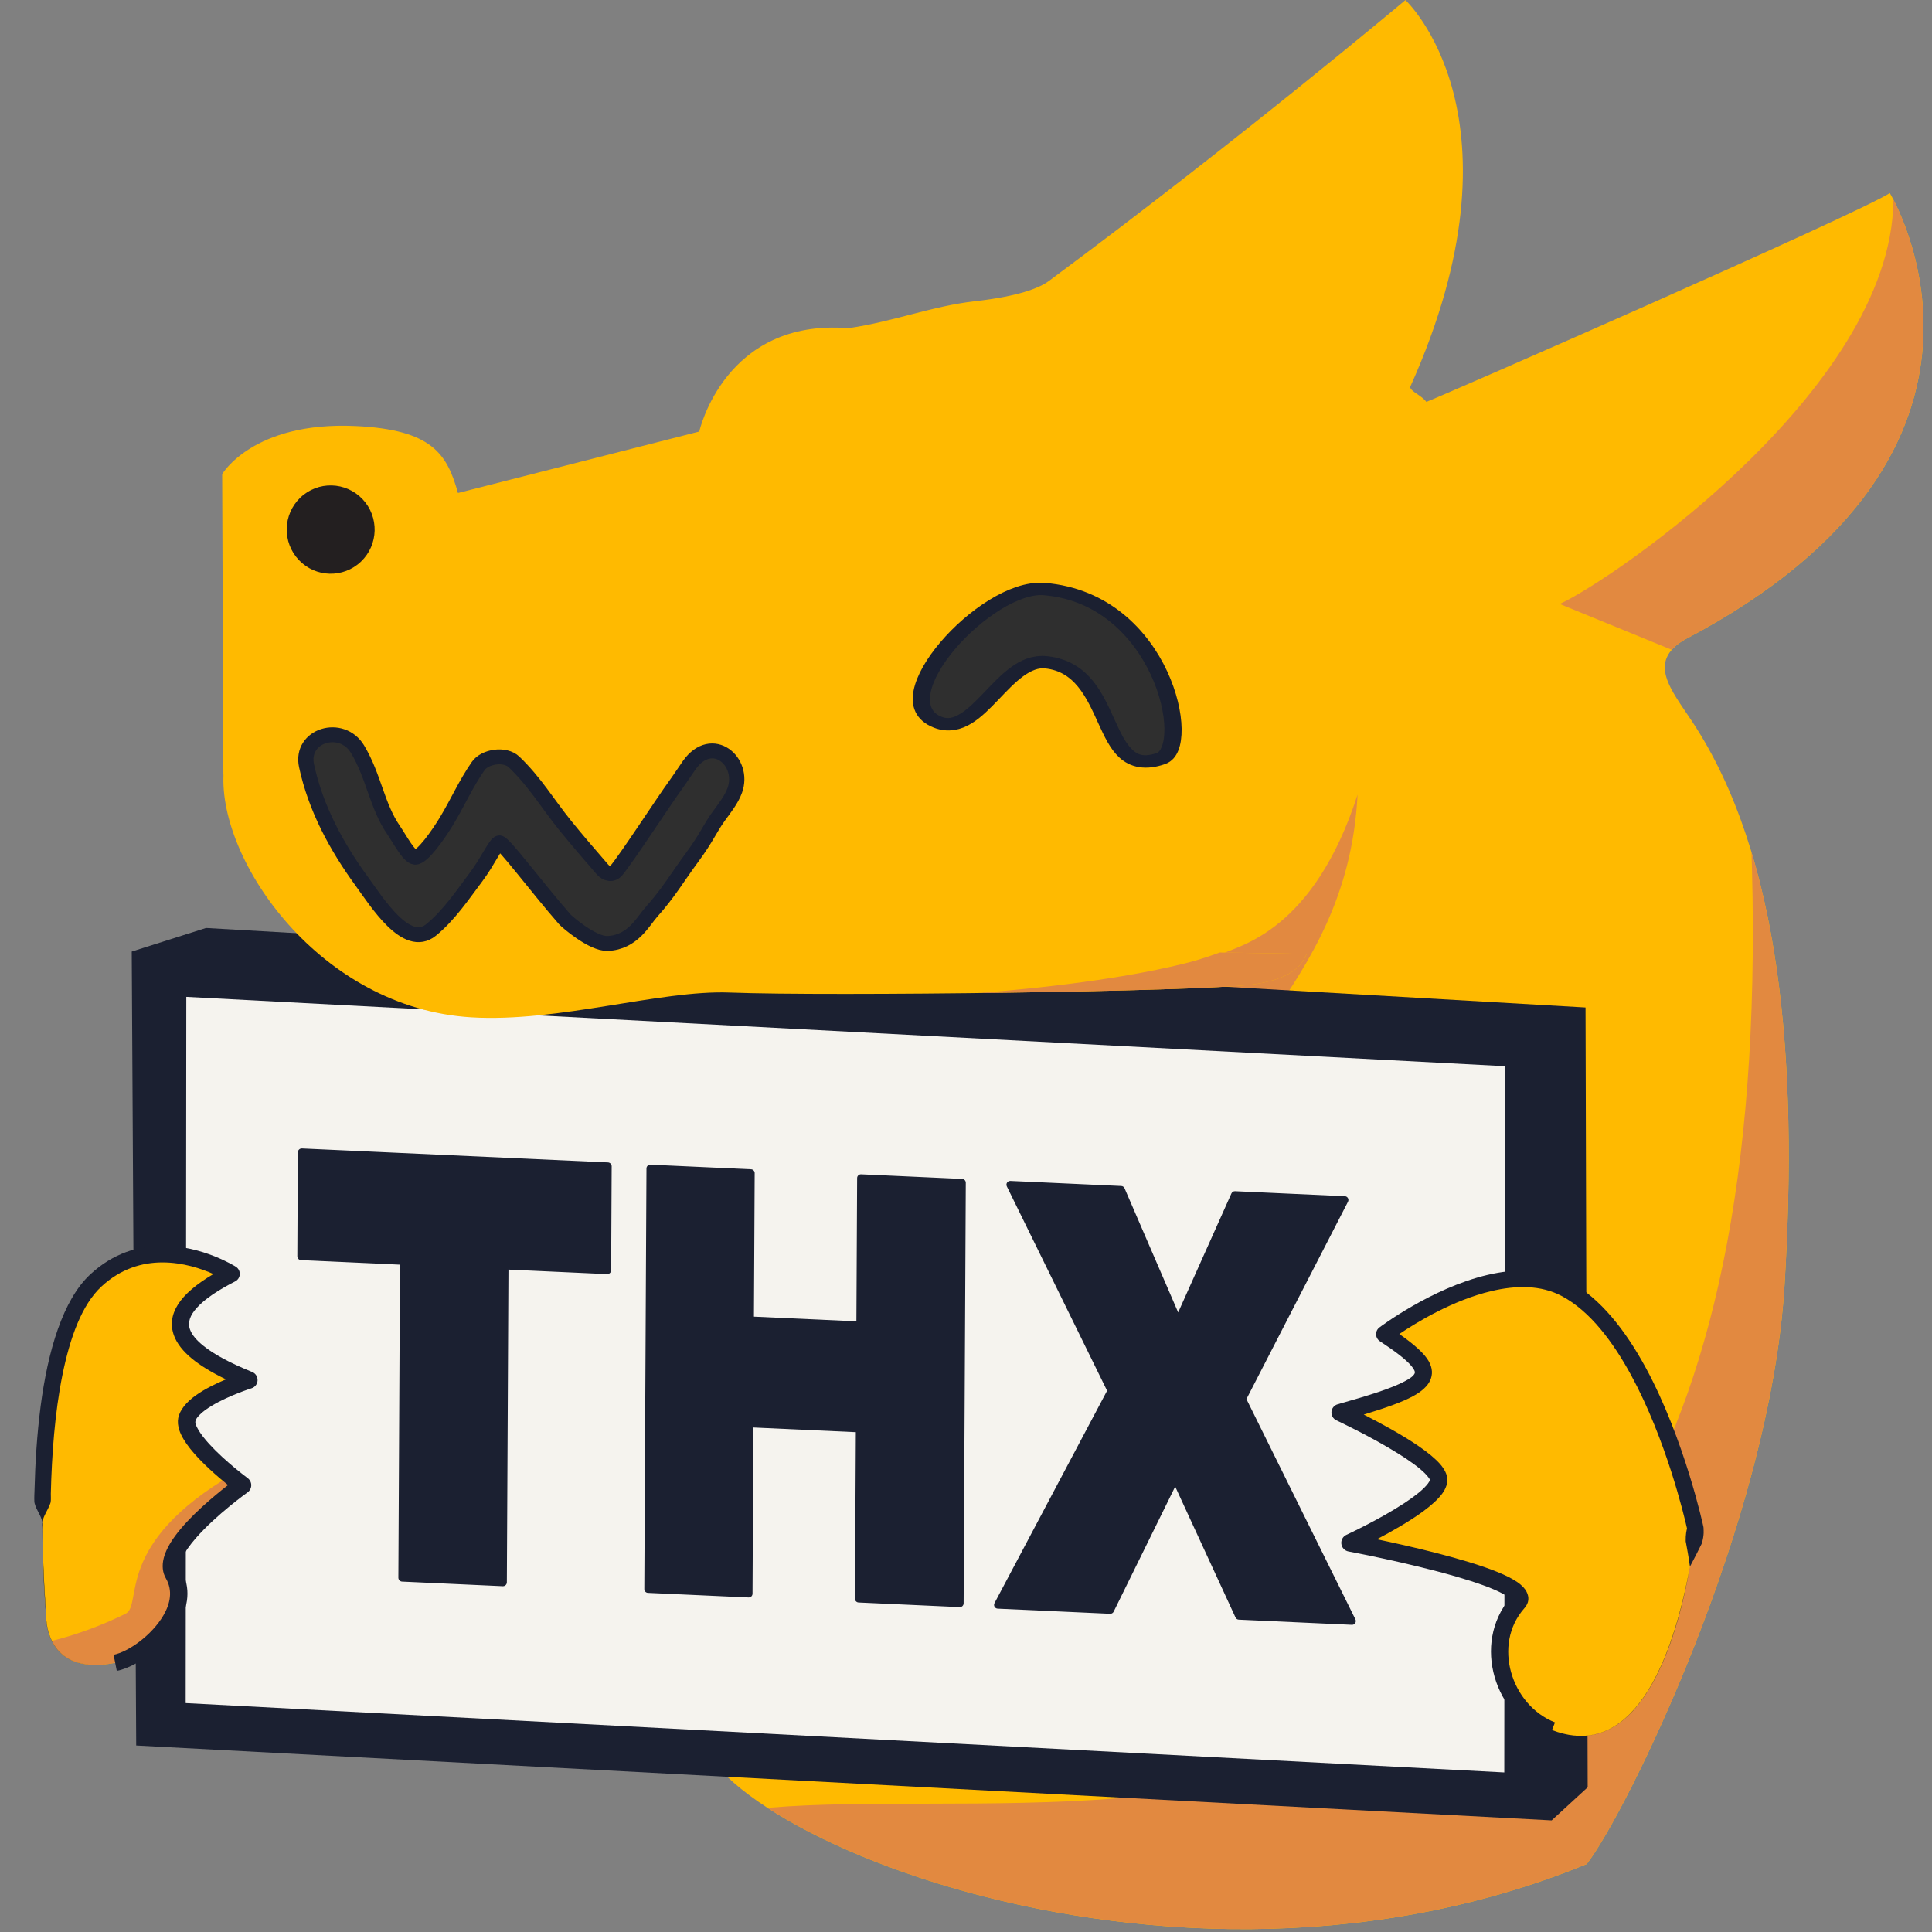
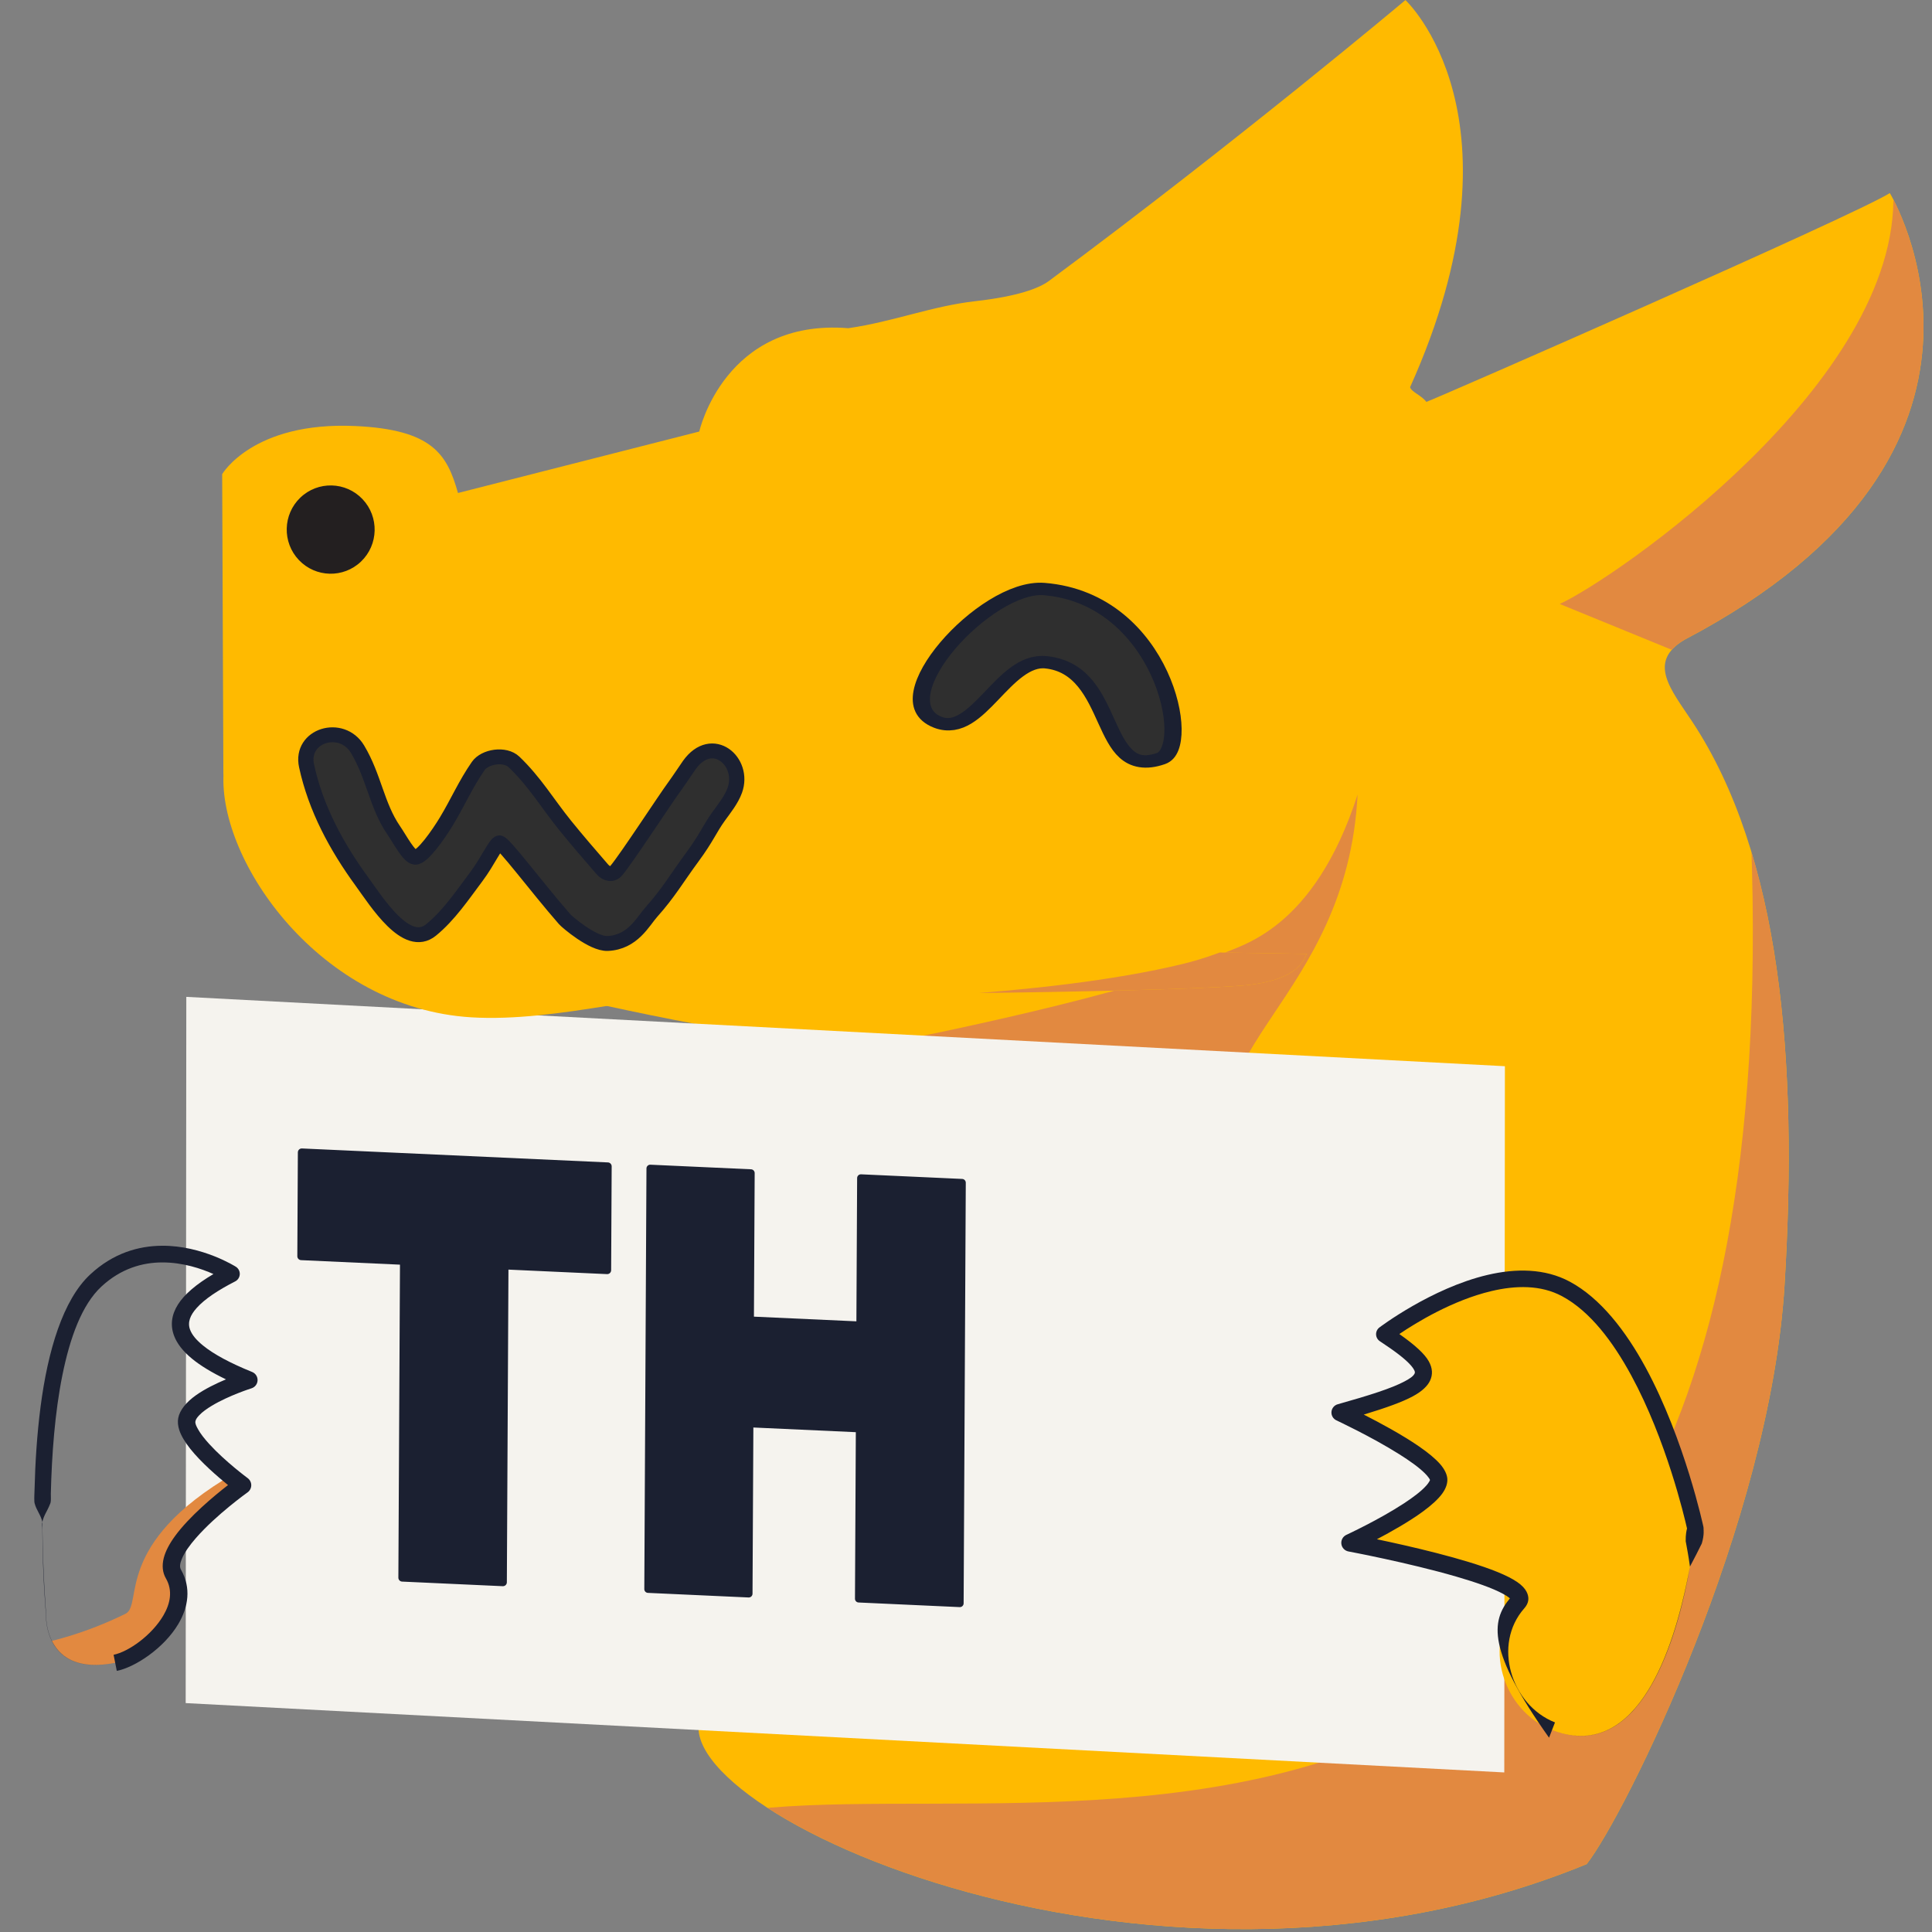
<svg xmlns="http://www.w3.org/2000/svg" xmlns:ns1="http://www.serif.com/" width="32px" height="32px" viewBox="0 0 512 512" version="1.1" xml:space="preserve" style="fill-rule:evenodd;clip-rule:evenodd;stroke-linejoin:round;stroke-miterlimit:2;">
  <rect x="0" y="0" width="512" height="512" fill="#808080" stroke="none" />
  <rect id="Artboard1" x="0" y="0" width="512" height="512" style="fill:none;" />
  <clipPath id="_clip1">
    <rect id="Artboard11" ns1:id="Artboard1" x="0" y="0" width="512" height="512" />
  </clipPath>
  <g clip-path="url(#_clip1)">
    <g id="Layer-2" ns1:id="Layer 2" transform="matrix(0.986,-0.165,0.165,0.986,-12.596,59.009)">
      <g transform="matrix(1,0,0,1,42.86,460.333)">
        <path d="M53.599,-389.53C73.624,-385.217 76.338,-378.081 77.477,-367.537L143.252,-373.048C143.252,-373.048 154.833,-401.566 186.756,-393.543C198.851,-393.281 209.547,-395.675 221.15,-395.053C232.545,-394.443 238.419,-395.672 241.237,-397.11C296.982,-425.566 346.762,-454.963 346.762,-454.963C346.762,-454.963 374.609,-418.863 331.037,-353.541C331.227,-352.16 333.645,-350.948 334.645,-348.992C336.527,-349.2 455.116,-379.106 464.958,-383.307C464.958,-383.307 494.64,-309.333 391.754,-275.518C380.92,-271.351 386.023,-263.078 390.14,-253.833C407.412,-215.048 403.14,-160.833 389.64,-102.333C375.458,-40.873 324.826,29.116 312.598,40.316C188.081,68.616 65.657,-19.434 89.138,-38.956C120.717,-65.21 161.7,-99.531 178.78,-123.333C194.272,-144.923 211.64,-193.897 190.14,-197.397C134.285,-206.49 57.387,-242.198 30.351,-254.492C6.602,-265.292 3.872,-304.494 3.872,-304.494L16.651,-382.78C16.651,-382.78 27.008,-395.257 53.599,-389.53Z" style="fill:rgb(255,186,0);fill-rule:nonzero;" />
        <clipPath id="_clip2">
          <path d="M53.599,-389.53C73.624,-385.217 76.338,-378.081 77.477,-367.537L143.252,-373.048C143.252,-373.048 154.833,-401.566 186.756,-393.543C198.851,-393.281 209.547,-395.675 221.15,-395.053C232.545,-394.443 238.419,-395.672 241.237,-397.11C296.982,-425.566 346.762,-454.963 346.762,-454.963C346.762,-454.963 374.609,-418.863 331.037,-353.541C331.227,-352.16 333.645,-350.948 334.645,-348.992C336.527,-349.2 455.116,-379.106 464.958,-383.307C464.958,-383.307 494.64,-309.333 391.754,-275.518C380.92,-271.351 386.023,-263.078 390.14,-253.833C407.412,-215.048 403.14,-160.833 389.64,-102.333C375.458,-40.873 324.826,29.116 312.598,40.316C188.081,68.616 65.657,-19.434 89.138,-38.956C120.717,-65.21 161.7,-99.531 178.78,-123.333C194.272,-144.923 211.64,-193.897 190.14,-197.397C134.285,-206.49 57.387,-242.198 30.351,-254.492C6.602,-265.292 3.872,-304.494 3.872,-304.494L16.651,-382.78C16.651,-382.78 27.008,-395.257 53.599,-389.53Z" clip-rule="nonzero" />
        </clipPath>
        <g clip-path="url(#_clip2)">
          <g transform="matrix(0.941,0.19,-0.275,1.36,280.333,-699.198)">
            <path d="M166.443,277.389C181.218,272.332 258.293,232.953 254.669,196.614C259.655,204.884 307.228,248.691 198.455,285.598L166.443,277.389Z" style="fill:rgb(226,137,64);" />
          </g>
          <g transform="matrix(0.972,0.345,-0.331,0.932,179.894,-341.427)">
            <path d="M7.386,355.225C61.936,309.024 309.782,374.633 240.751,40.815C335.248,112.167 299.443,364.018 208.043,374.269L7.386,355.225Z" style="fill:rgb(226,137,64);" />
          </g>
          <g transform="matrix(1.145,-0.518,0.752,1.662,-222.234,-587.223)">
            <path d="M158.292,279.275C158.292,279.275 206.501,293.21 225.009,294.923C229.221,295.313 243.718,299.516 267.389,286.649C241.314,310.696 206.133,303.53 203.453,321.972L158.292,279.275Z" style="fill:rgb(226,137,64);" />
          </g>
        </g>
      </g>
      <g transform="matrix(0.885,3.92773e-17,-4.31043e-17,1.126,4.987,-7.009)">
-         <path d="M438.013,251.91L34.404,179.848L11.291,182.435L-26.64,366.961L387.817,439.343L400.096,433.064L438.013,251.91Z" style="fill:rgb(27,32,49);" />
-       </g>
+         </g>
      <g transform="matrix(0.802,0,-5.55112e-17,1,18.101,37.117)">
        <path d="M437.506,251.35L11.425,175.53L-27.305,360.147L398.775,435.967L437.506,251.35Z" style="fill:rgb(245,243,238);" />
      </g>
      <g transform="matrix(1,5.55112e-17,-5.55112e-17,1,42.86,460.333)">
        <path d="M279.489,-209.857C278.599,-210.515 278.4,-203.734 263.423,-204.284C249.09,-204.81 152.793,-219.628 126.635,-225.048C108.676,-228.769 80.452,-224.688 57.997,-229.873C18.868,-238.91 -1.29,-281.785 3.933,-304.529C3.933,-304.529 161.56,-281.857 165.677,-272.612C170.604,-261.547 173.779,-249.226 175.429,-235.905L211.766,-222.292L279.489,-209.857Z" style="fill:rgb(255,186,0);" />
        <clipPath id="_clip3">
          <path d="M279.489,-209.857C278.599,-210.515 278.4,-203.734 263.423,-204.284C249.09,-204.81 152.793,-219.628 126.635,-225.048C108.676,-228.769 80.452,-224.688 57.997,-229.873C18.868,-238.91 -1.29,-281.785 3.933,-304.529C3.933,-304.529 161.56,-281.857 165.677,-272.612C170.604,-261.547 173.779,-249.226 175.429,-235.905L211.766,-222.292L279.489,-209.857Z" />
        </clipPath>
        <g clip-path="url(#_clip3)">
          <g transform="matrix(1.145,-0.518,0.752,1.662,-222.234,-587.223)">
            <path d="M149.775,268.355C149.775,268.355 188.331,285.748 217.05,292.984C220.208,293.78 228.257,295.562 233.834,295.172C252.175,293.887 267.776,287.979 267.848,286.893C281.019,314.472 253.899,321.169 251.219,339.61L149.775,268.355Z" style="fill:rgb(226,137,64);" />
          </g>
        </g>
      </g>
      <g transform="matrix(-0.829,0.559,0.559,0.829,96.289,101.169)">
        <path d="M6.534,-21.372C12.982,-21.345 18.21,-16.092 18.21,-9.639C18.21,-3.185 12.982,2.024 6.534,1.998C0.086,1.971 -5.142,-3.282 -5.142,-9.735C-5.142,-16.189 0.086,-21.398 6.534,-21.372" style="fill:rgb(35,31,32);fill-rule:nonzero;" />
      </g>
      <g transform="matrix(0.41,0.088,-0.092,0.533,16.031,178.932)">
        <path d="M113.759,128.324C113.086,128.324 112.431,128.537 111.945,128.915C111.458,129.292 111.183,129.801 111.183,130.323L111.183,181.229C111.183,182.258 112.229,183.07 113.554,183.07L176.152,183.07C176.152,183.07 176.152,336.479 176.152,336.479C176.152,337.508 177.198,338.32 178.523,338.32L242.226,338.32C242.899,338.32 243.555,338.106 244.041,337.729C244.527,337.352 244.802,336.843 244.802,336.32L244.802,183.07C244.802,183.07 307.195,183.07 307.195,183.07C307.868,183.07 308.524,182.856 309.01,182.479C309.496,182.102 309.771,181.593 309.771,181.07L309.771,130.164C309.771,129.136 308.725,128.324 307.4,128.324L113.759,128.324Z" style="fill:rgb(27,32,49);fill-rule:nonzero;" />
        <g transform="matrix(1,-1.38778e-17,0,1,-2.234,0.096)">
          <path d="M336.506,128.392C335.856,128.392 335.224,128.597 334.755,128.961C334.286,129.326 334.02,129.816 334.02,130.32L334.02,336.477C334.02,337.469 335.03,338.252 336.308,338.252L400.011,338.252C400.661,338.252 401.293,338.046 401.762,337.682C402.231,337.318 402.496,336.827 402.496,336.323L402.496,254.861C402.496,254.861 467.333,254.861 467.333,254.861C467.333,254.861 467.333,336.477 467.333,336.477C467.333,337.469 468.342,338.252 469.62,338.252L533.605,338.252C534.254,338.252 534.887,338.046 535.356,337.682C535.825,337.318 536.09,336.827 536.09,336.323L536.09,130.167C536.09,129.175 535.081,128.392 533.803,128.392L469.818,128.392C469.169,128.392 468.536,128.597 468.067,128.961C467.598,129.326 467.333,129.816 467.333,130.32L467.333,200.532C467.333,200.532 402.496,200.532 402.496,200.532C402.496,200.532 402.496,130.167 402.496,130.167C402.496,129.175 401.487,128.392 400.209,128.392L336.506,128.392Z" style="fill:rgb(27,32,49);fill-rule:nonzero;" />
        </g>
-         <path d="M562.068,128.392C561.225,128.392 560.426,128.737 559.967,129.301C559.508,129.865 559.457,130.563 559.832,131.136L623.933,229.026C623.933,229.026 553.387,335.608 553.387,335.608C553.007,336.182 553.025,336.855 553.433,337.391C553.842,337.927 554.585,338.252 555.402,338.252L626.558,338.252C627.506,338.252 628.388,337.815 628.803,337.14L667.325,274.467C667.325,274.467 705.917,337.253 705.917,337.253C706.294,337.867 707.09,338.252 707.98,338.252L779.558,338.252C780.402,338.252 781.203,337.905 781.661,337.34C782.12,336.775 782.169,336.075 781.79,335.502L712.117,230.008C712.117,230.008 775.737,131.015 775.737,131.015C776.105,130.441 776.08,129.774 775.67,129.243C775.26,128.712 774.521,128.392 773.709,128.392L704.24,128.392C703.26,128.392 702.355,128.857 701.959,129.566L668.643,189.071C668.643,189.071 634.327,129.431 634.327,129.431C633.961,128.795 633.151,128.392 632.24,128.392L562.068,128.392Z" style="fill:rgb(27,32,49);fill-rule:nonzero;" />
      </g>
      <g transform="matrix(0.836,0.166,-0.161,0.815,61.88,192.581)">
        <path d="M0,-43.055C3.257,-29.52 10.07,-17.534 18.224,-6.722C23.111,-0.24 32.775,14.673 40.182,8.117C45.6,3.321 49.709,-3.382 53.774,-9.301C57.263,-14.383 59.442,-20.052 60.64,-20.332C61.838,-20.612 72.667,-6.519 81.681,3.437C82.357,4.182 90.572,11.051 95.196,10.717C103.001,10.154 106.039,3.304 108.49,0.318C113.755,-6.093 116.106,-10.755 120.776,-17.672C125.027,-23.969 125.904,-26.847 128.549,-30.857C130.261,-33.451 132.373,-36.289 133.354,-39.351C136.324,-48.62 125.835,-57.429 118.991,-46.981C118.623,-46.419 115.768,-41.751 114.623,-40.047C111.589,-35.534 100.432,-16.742 97.262,-12.624C96.061,-11.063 94.226,-11.395 92.879,-12.9C88.986,-17.248 84.617,-22.132 80.866,-26.624C75.193,-33.418 71.132,-40.108 64.488,-46.259C61.565,-48.966 55.366,-47.775 53.358,-44.609C49.585,-38.661 47.424,-32.959 44.013,-26.749C41.7,-22.54 36.817,-14.837 34.571,-14.934C32.654,-15.017 29.753,-20.409 27.645,-23.374C22.183,-31.055 21.064,-40.239 15.709,-48.825C10.529,-57.132 -2.324,-52.712 0,-43.055" style="fill:rgb(47,47,47);fill-rule:nonzero;stroke:rgb(27,32,49);stroke-width:4.75px;" />
      </g>
      <g transform="matrix(0.199,-0.91,-1.267,-0.277,226.284,193.418)">
        <path d="M15.658,-49.836C19.311,-56.309 61.165,-48.488 62.181,-24.227C62.68,-12.324 28.254,8.019 22.81,-3.918C19.026,-12.216 42.084,-16.67 41.389,-25.403C40.217,-40.125 8.421,-37.01 15.658,-49.836Z" style="fill:rgb(47,47,47);fill-rule:nonzero;stroke:rgb(27,32,49);stroke-width:3.52px;" />
      </g>
    </g>
    <g transform="matrix(-0.366,1.125,1.125,0.366,58.159,25.612)">
      <path d="M255.597,397.058C257.214,425.986 202.723,413.632 202.723,413.632C202.723,413.632 164.649,391.584 160.666,369.445C157.443,351.535 182.877,333.943 182.877,333.943C187.244,349.841 190.089,348.663 202.653,329.901C202.653,329.901 205.538,353.666 210.047,355.527C214.557,357.388 229.708,341.066 229.708,341.066C229.708,341.066 224.126,383.815 230.789,380.935C242.029,376.076 254.934,385.181 255.597,397.058Z" style="fill:rgb(255,186,0);" />
    </g>
    <g transform="matrix(-0.366,1.125,1.125,0.366,58.159,25.612)">
-       <path d="M257.429,396.956C257.096,390.428 253.415,384.633 248.251,381.143C243.142,377.689 236.605,376.507 230.47,378.958C230.453,378.924 230.437,378.89 230.424,378.859C230.242,378.42 230.101,377.868 229.98,377.228C229.47,374.521 229.404,370.447 229.545,366.021C229.904,354.777 231.66,341.321 231.66,341.321C231.771,340.471 231.32,339.648 230.545,339.284C229.77,338.92 228.848,339.099 228.265,339.726C228.265,339.726 222.839,345.581 217.57,349.808C215.646,351.352 213.755,352.682 212.182,353.355C211.818,353.511 211.478,353.629 211.165,353.688C211.022,353.715 210.897,353.764 210.793,353.721C210.64,353.658 210.531,353.484 210.388,353.296C210.16,352.994 209.941,352.624 209.726,352.201C208.861,350.502 208.1,348.064 207.435,345.432C205.619,338.254 204.567,329.668 204.567,329.668C204.47,328.868 203.885,328.213 203.101,328.025C202.317,327.838 201.499,328.158 201.051,328.828C196.926,335.002 193.895,339.238 191.503,341.526C190.577,342.412 189.852,342.999 189.152,343.082C188.899,343.113 188.695,342.973 188.483,342.769C188.239,342.535 188.01,342.227 187.78,341.856C186.718,340.143 185.773,337.329 184.701,333.442C184.538,332.851 184.099,332.376 183.523,332.166C182.948,331.957 182.306,332.039 181.802,332.388C181.802,332.388 169.82,340.706 163.104,351.795C159.752,357.33 157.723,363.542 158.85,369.772C160.23,377.429 165.461,385.111 171.917,391.911C184.564,405.233 201.804,415.218 201.804,415.218C201.964,415.311 202.137,415.379 202.318,415.42C202.318,415.42 203.437,415.983 205.434,416.032C205.559,416.035 205.667,416.004 205.797,415.986C207.251,415.786 208.786,415.531 210.843,415.179C210.981,415.156 211.099,415.117 211.241,415.114L211.242,415.115C211.323,415.139 211.411,415.139 211.496,415.151C212.307,415.267 213.159,415.382 214.045,415.488C221.819,416.418 232.227,416.902 240.684,414.772C249.493,412.554 256.187,407.48 255.597,397.058L255.619,397.542C255.962,407.628 249.34,412.56 240.675,414.737C232.221,416.861 221.824,416.346 214.048,415.458C213.162,415.357 212.309,415.254 211.497,415.148C211.411,415.137 211.327,415.113 211.242,415.114L211.241,415.114C211.105,415.074 211.002,415.004 210.877,414.943C209.022,414.045 207.68,413.295 206.404,412.61C206.291,412.55 206.205,412.482 206.09,412.441C204.706,411.957 203.694,411.865 203.305,411.848C200.88,410.407 185.852,401.26 174.583,389.381C168.659,383.135 163.744,376.149 162.481,369.118C161.524,363.77 163.401,358.471 166.288,353.727C170.93,346.098 178.23,339.878 181.818,337.087C183.056,341.12 184.271,343.825 185.577,345.239C186.79,346.552 188.129,347.04 189.6,346.867C190.897,346.715 192.422,345.926 194.14,344.29C196.088,342.435 198.46,339.377 201.443,335.094C202.062,339.044 203.072,344.63 204.396,349.081C205.083,351.39 205.866,353.407 206.704,354.804C207.499,356.129 208.42,356.969 209.302,357.334C210.233,357.719 211.45,357.738 212.858,357.278C214.317,356.801 216.091,355.78 217.951,354.443C221.078,352.196 224.508,349.046 227.088,346.532C226.295,353.867 225.146,366.574 225.703,374.423C225.847,376.449 226.11,378.174 226.495,379.45C226.847,380.618 227.335,381.478 227.868,382.021C228.879,383.05 230.096,383.36 231.562,382.723C236.555,380.554 241.916,381.533 246.113,384.329C250.352,387.153 253.441,391.829 253.765,397.16L257.429,396.956Z" style="fill:rgb(27,32,49);" />
+       <path d="M257.429,396.956C243.142,377.689 236.605,376.507 230.47,378.958C230.453,378.924 230.437,378.89 230.424,378.859C230.242,378.42 230.101,377.868 229.98,377.228C229.47,374.521 229.404,370.447 229.545,366.021C229.904,354.777 231.66,341.321 231.66,341.321C231.771,340.471 231.32,339.648 230.545,339.284C229.77,338.92 228.848,339.099 228.265,339.726C228.265,339.726 222.839,345.581 217.57,349.808C215.646,351.352 213.755,352.682 212.182,353.355C211.818,353.511 211.478,353.629 211.165,353.688C211.022,353.715 210.897,353.764 210.793,353.721C210.64,353.658 210.531,353.484 210.388,353.296C210.16,352.994 209.941,352.624 209.726,352.201C208.861,350.502 208.1,348.064 207.435,345.432C205.619,338.254 204.567,329.668 204.567,329.668C204.47,328.868 203.885,328.213 203.101,328.025C202.317,327.838 201.499,328.158 201.051,328.828C196.926,335.002 193.895,339.238 191.503,341.526C190.577,342.412 189.852,342.999 189.152,343.082C188.899,343.113 188.695,342.973 188.483,342.769C188.239,342.535 188.01,342.227 187.78,341.856C186.718,340.143 185.773,337.329 184.701,333.442C184.538,332.851 184.099,332.376 183.523,332.166C182.948,331.957 182.306,332.039 181.802,332.388C181.802,332.388 169.82,340.706 163.104,351.795C159.752,357.33 157.723,363.542 158.85,369.772C160.23,377.429 165.461,385.111 171.917,391.911C184.564,405.233 201.804,415.218 201.804,415.218C201.964,415.311 202.137,415.379 202.318,415.42C202.318,415.42 203.437,415.983 205.434,416.032C205.559,416.035 205.667,416.004 205.797,415.986C207.251,415.786 208.786,415.531 210.843,415.179C210.981,415.156 211.099,415.117 211.241,415.114L211.242,415.115C211.323,415.139 211.411,415.139 211.496,415.151C212.307,415.267 213.159,415.382 214.045,415.488C221.819,416.418 232.227,416.902 240.684,414.772C249.493,412.554 256.187,407.48 255.597,397.058L255.619,397.542C255.962,407.628 249.34,412.56 240.675,414.737C232.221,416.861 221.824,416.346 214.048,415.458C213.162,415.357 212.309,415.254 211.497,415.148C211.411,415.137 211.327,415.113 211.242,415.114L211.241,415.114C211.105,415.074 211.002,415.004 210.877,414.943C209.022,414.045 207.68,413.295 206.404,412.61C206.291,412.55 206.205,412.482 206.09,412.441C204.706,411.957 203.694,411.865 203.305,411.848C200.88,410.407 185.852,401.26 174.583,389.381C168.659,383.135 163.744,376.149 162.481,369.118C161.524,363.77 163.401,358.471 166.288,353.727C170.93,346.098 178.23,339.878 181.818,337.087C183.056,341.12 184.271,343.825 185.577,345.239C186.79,346.552 188.129,347.04 189.6,346.867C190.897,346.715 192.422,345.926 194.14,344.29C196.088,342.435 198.46,339.377 201.443,335.094C202.062,339.044 203.072,344.63 204.396,349.081C205.083,351.39 205.866,353.407 206.704,354.804C207.499,356.129 208.42,356.969 209.302,357.334C210.233,357.719 211.45,357.738 212.858,357.278C214.317,356.801 216.091,355.78 217.951,354.443C221.078,352.196 224.508,349.046 227.088,346.532C226.295,353.867 225.146,366.574 225.703,374.423C225.847,376.449 226.11,378.174 226.495,379.45C226.847,380.618 227.335,381.478 227.868,382.021C228.879,383.05 230.096,383.36 231.562,382.723C236.555,380.554 241.916,381.533 246.113,384.329C250.352,387.153 253.441,391.829 253.765,397.16L257.429,396.956Z" style="fill:rgb(27,32,49);" />
    </g>
    <g transform="matrix(0.64,0.996,-0.996,0.64,277.673,-56.525)">
-       <path d="M240.457,402.649C234.38,418.068 222.884,409.754 222.884,409.754C222.884,409.754 170.101,382.185 166.117,360.046C162.894,342.137 181.267,333.71 181.267,333.71C179.628,350.115 184.913,356.242 203.382,343.249C203.382,343.249 199.792,356.375 203.331,359.732C206.87,363.089 222.409,357.189 222.409,357.189C222.409,357.189 223.539,380.573 230.789,380.935C240.785,381.434 242.73,396.881 240.457,402.649Z" style="fill:rgb(255,186,0);" />
      <clipPath id="_clip4">
        <path d="M240.457,402.649C234.38,418.068 222.884,409.754 222.884,409.754C222.884,409.754 170.101,382.185 166.117,360.046C162.894,342.137 181.267,333.71 181.267,333.71C179.628,350.115 184.913,356.242 203.382,343.249C203.382,343.249 199.792,356.375 203.331,359.732C206.87,363.089 222.409,357.189 222.409,357.189C222.409,357.189 223.539,380.573 230.789,380.935C240.785,381.434 242.73,396.881 240.457,402.649Z" />
      </clipPath>
      <g clip-path="url(#_clip4)">
        <g transform="matrix(-0.021,-1.062,1.542,-0.031,-205.372,603.07)">
          <path d="M158.292,279.275C158.292,279.275 169.259,284.784 187.767,286.497C191.98,286.887 193.652,277.057 223.231,278.382C197.156,302.429 197.138,293.567 194.458,312.009L158.292,279.275Z" style="fill:rgb(226,137,64);" />
        </g>
      </g>
    </g>
    <g transform="matrix(0.64,0.996,-0.996,0.64,277.673,-56.525)">
      <path d="M205.126,399.324L205.124,399.323C203.621,398.747 202.234,399.042 200.63,398.507C200.479,398.457 200.344,398.376 200.206,398.297C199.486,397.883 198.813,397.374 198.112,396.899C193.114,393.514 187.927,389.7 183.16,385.68C173.574,377.594 165.778,368.579 164.301,360.373C163.038,353.407 164.798,347.761 167.565,343.384C172.427,335.693 180.479,331.992 180.479,331.992C181.095,331.71 181.814,331.779 182.366,332.172C182.917,332.566 183.215,333.224 183.148,333.898C182.723,338.206 182.774,341.759 183.493,344.372C184.07,346.464 185.063,347.874 186.813,348.242C188.038,348.5 189.533,348.301 191.34,347.707C194.266,346.746 197.869,344.761 202.264,341.66C202.934,341.189 203.828,341.189 204.498,341.659C205.168,342.13 205.471,342.971 205.255,343.761C205.255,343.761 203.87,348.837 203.735,353.354C203.697,354.63 203.755,355.857 204.006,356.882C204.15,357.468 204.331,357.982 204.679,358.311C205.049,358.662 205.68,358.727 206.411,358.779C207.648,358.867 209.129,358.716 210.666,358.454C215.889,357.563 221.71,355.349 221.71,355.349C222.299,355.125 222.96,355.197 223.487,355.542C224.015,355.887 224.345,356.464 224.375,357.094C224.375,357.094 224.784,365.639 226.723,372.327C227.314,374.364 228.034,376.225 228.969,377.546C229.525,378.333 230.103,378.948 230.886,378.989C235.555,379.232 238.811,382.123 240.789,386.073C243.612,391.71 243.701,399.485 242.164,403.322L240.457,402.649C238.529,407.555 236.05,410.061 233.566,411.198C228.261,413.626 222.931,409.813 222.872,409.771C222.766,409.716 215.669,406.04 206.558,400.248C206.086,399.948 205.54,399.726 205.129,399.326L205.126,399.324ZM238.75,401.977C239.979,398.806 239.709,392.43 237.351,387.811C235.984,385.133 233.869,383.033 230.691,382.881C229.165,382.808 227.793,382.098 226.611,380.837C225.537,379.692 224.607,378.042 223.849,376.1C221.853,370.984 220.978,363.727 220.636,359.892C217.829,360.821 213.133,362.219 209.234,362.613C207.397,362.8 205.717,362.758 204.417,362.424C203.411,362.165 202.591,361.731 201.983,361.153C200.678,359.912 199.963,357.697 199.841,355.086C199.725,352.635 200.072,349.815 200.478,347.489C197.431,349.36 194.793,350.63 192.536,351.365C189.939,352.209 187.778,352.366 186.02,351.991C183.526,351.46 181.716,349.925 180.561,347.441C179.425,344.999 178.964,341.491 179.132,337.102C176.695,338.695 173.228,341.437 170.718,345.383C168.372,349.072 166.883,353.836 167.933,359.72C168.987,365.586 173.731,371.798 179.902,377.789C186.061,383.767 193.679,389.466 200.806,394.297C201.343,394.66 201.937,394.943 202.406,395.375C202.537,395.496 202.616,395.63 202.72,395.774C203.655,397.055 204.043,398.269 205.126,399.324C205.491,399.464 205.787,399.737 206.113,399.941C215.56,405.867 222.894,409.735 222.894,409.735C222.894,409.736 222.895,409.736 222.896,409.737C222.896,409.737 228.233,413.604 233.557,411.179C236.041,410.048 238.521,407.547 240.457,402.649L238.75,401.977Z" style="fill:rgb(27,32,49);" />
    </g>
  </g>
</svg>